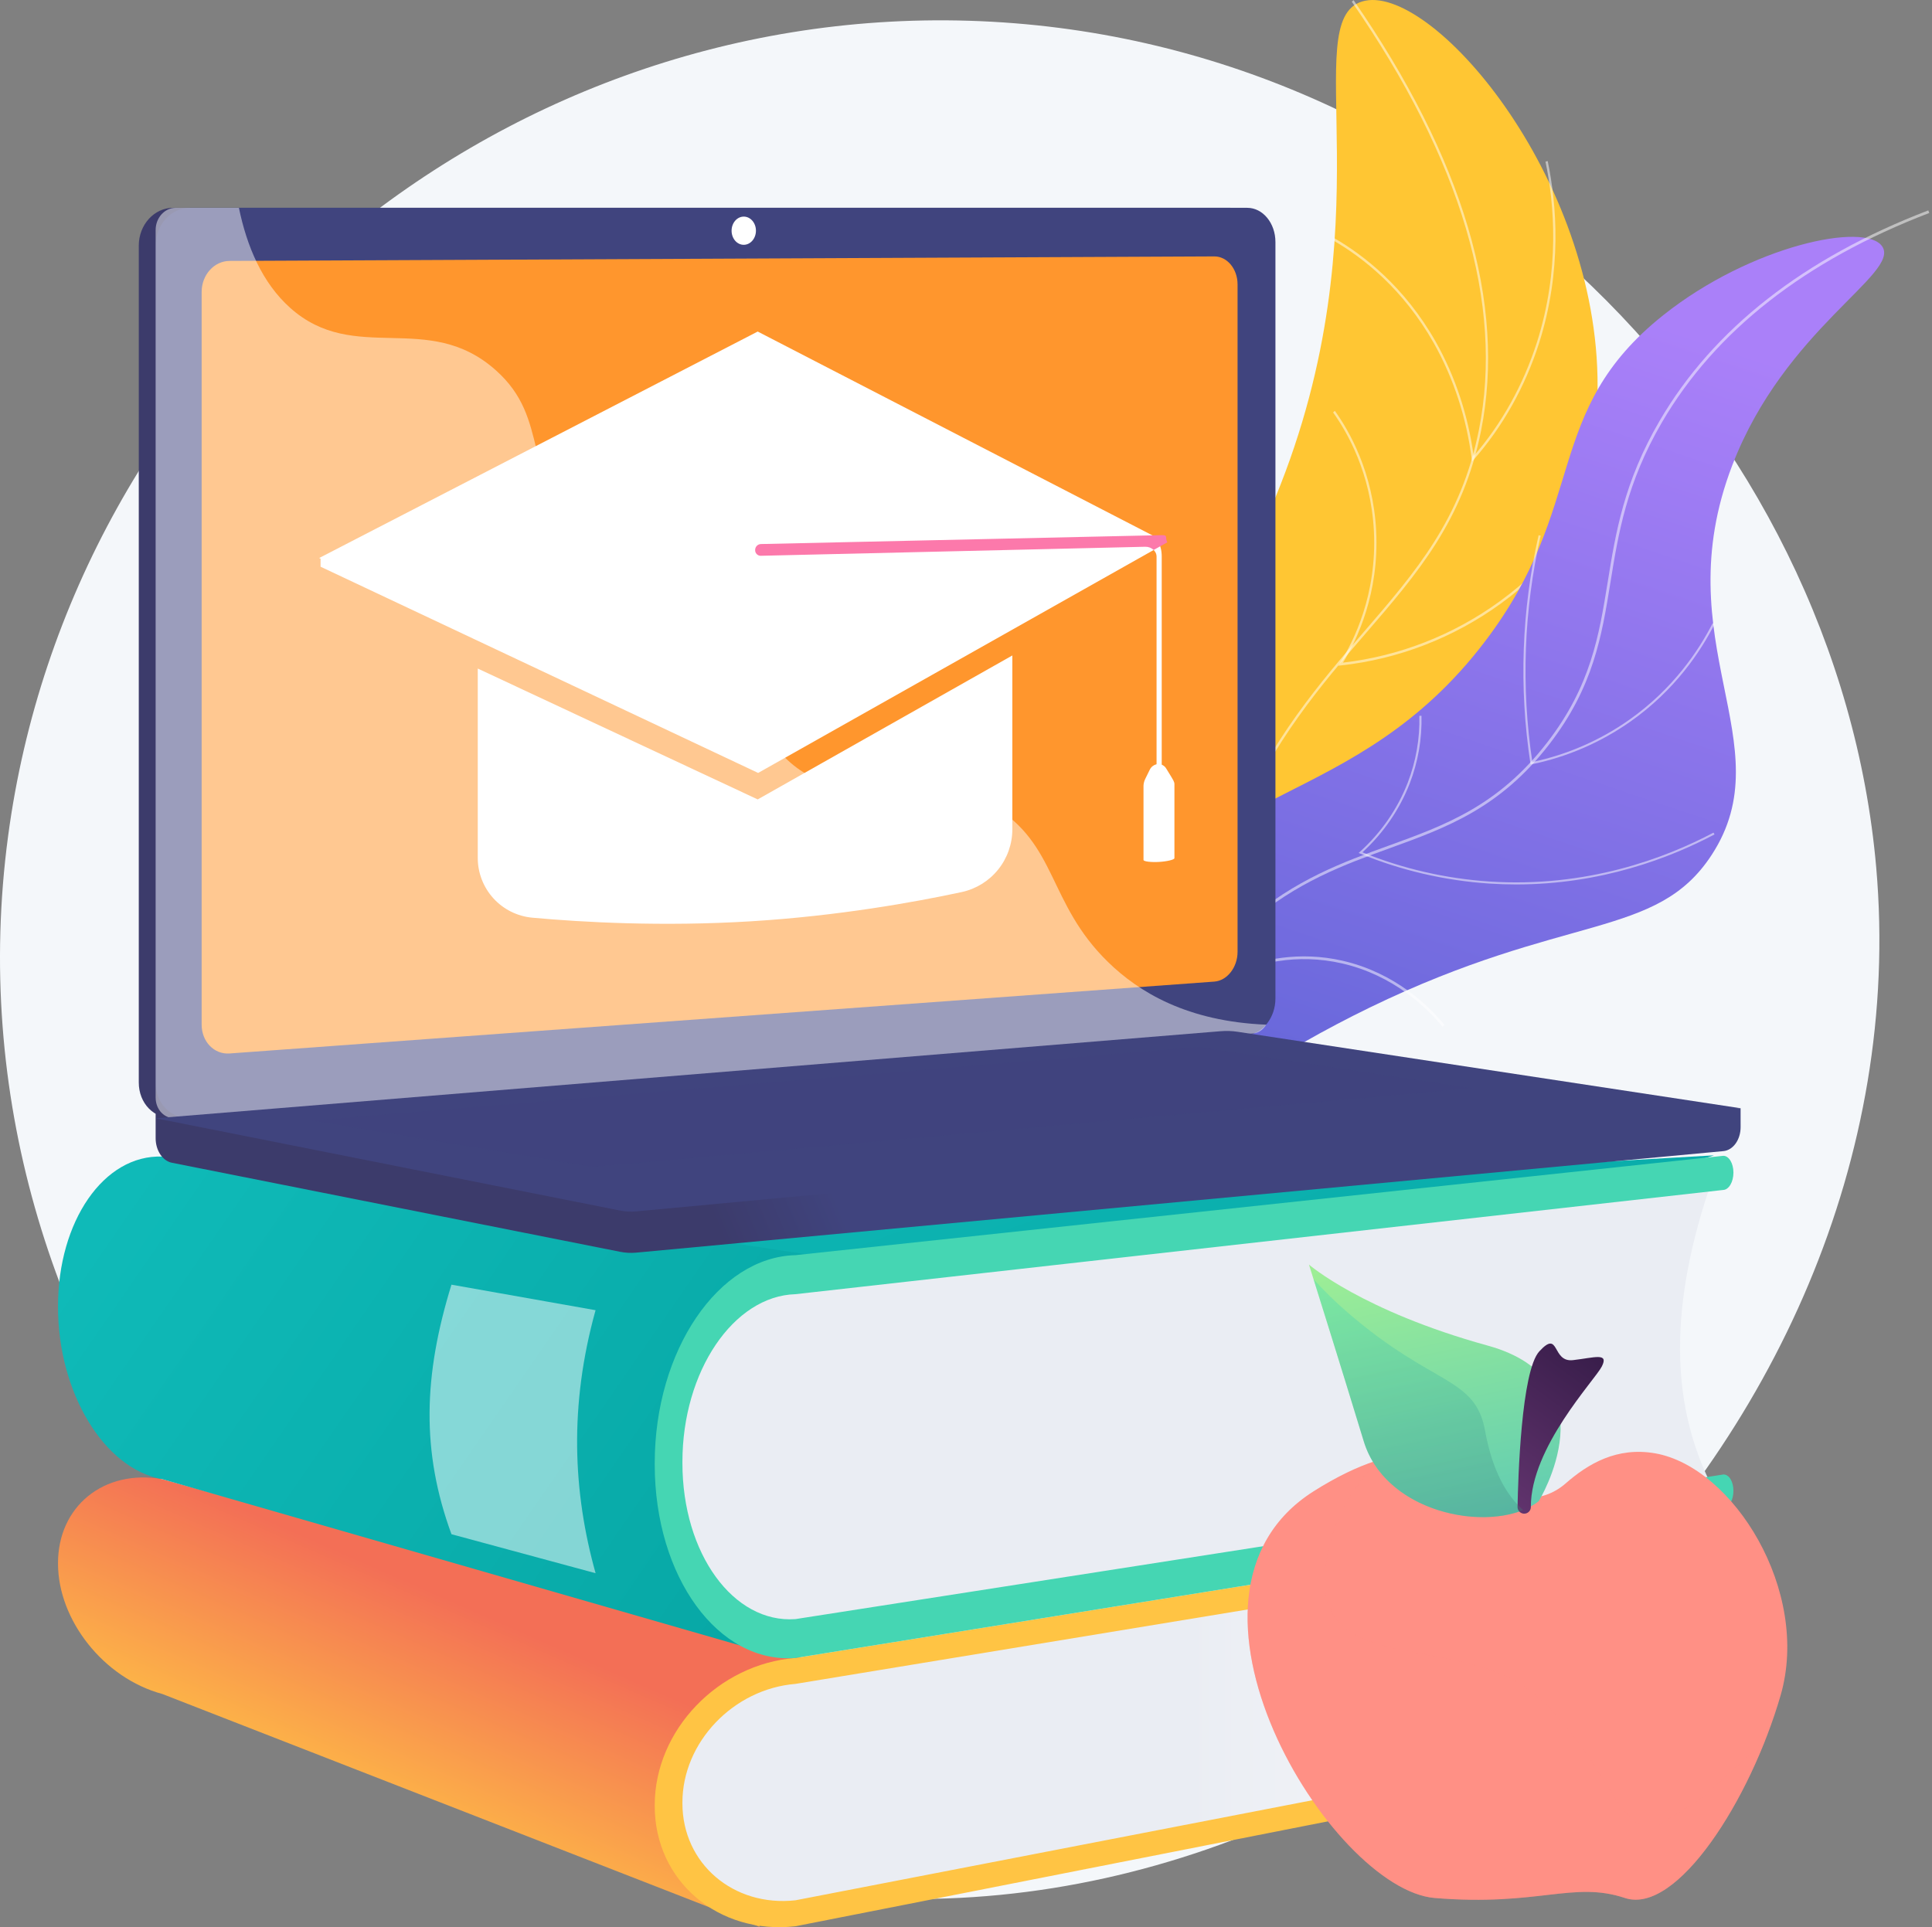
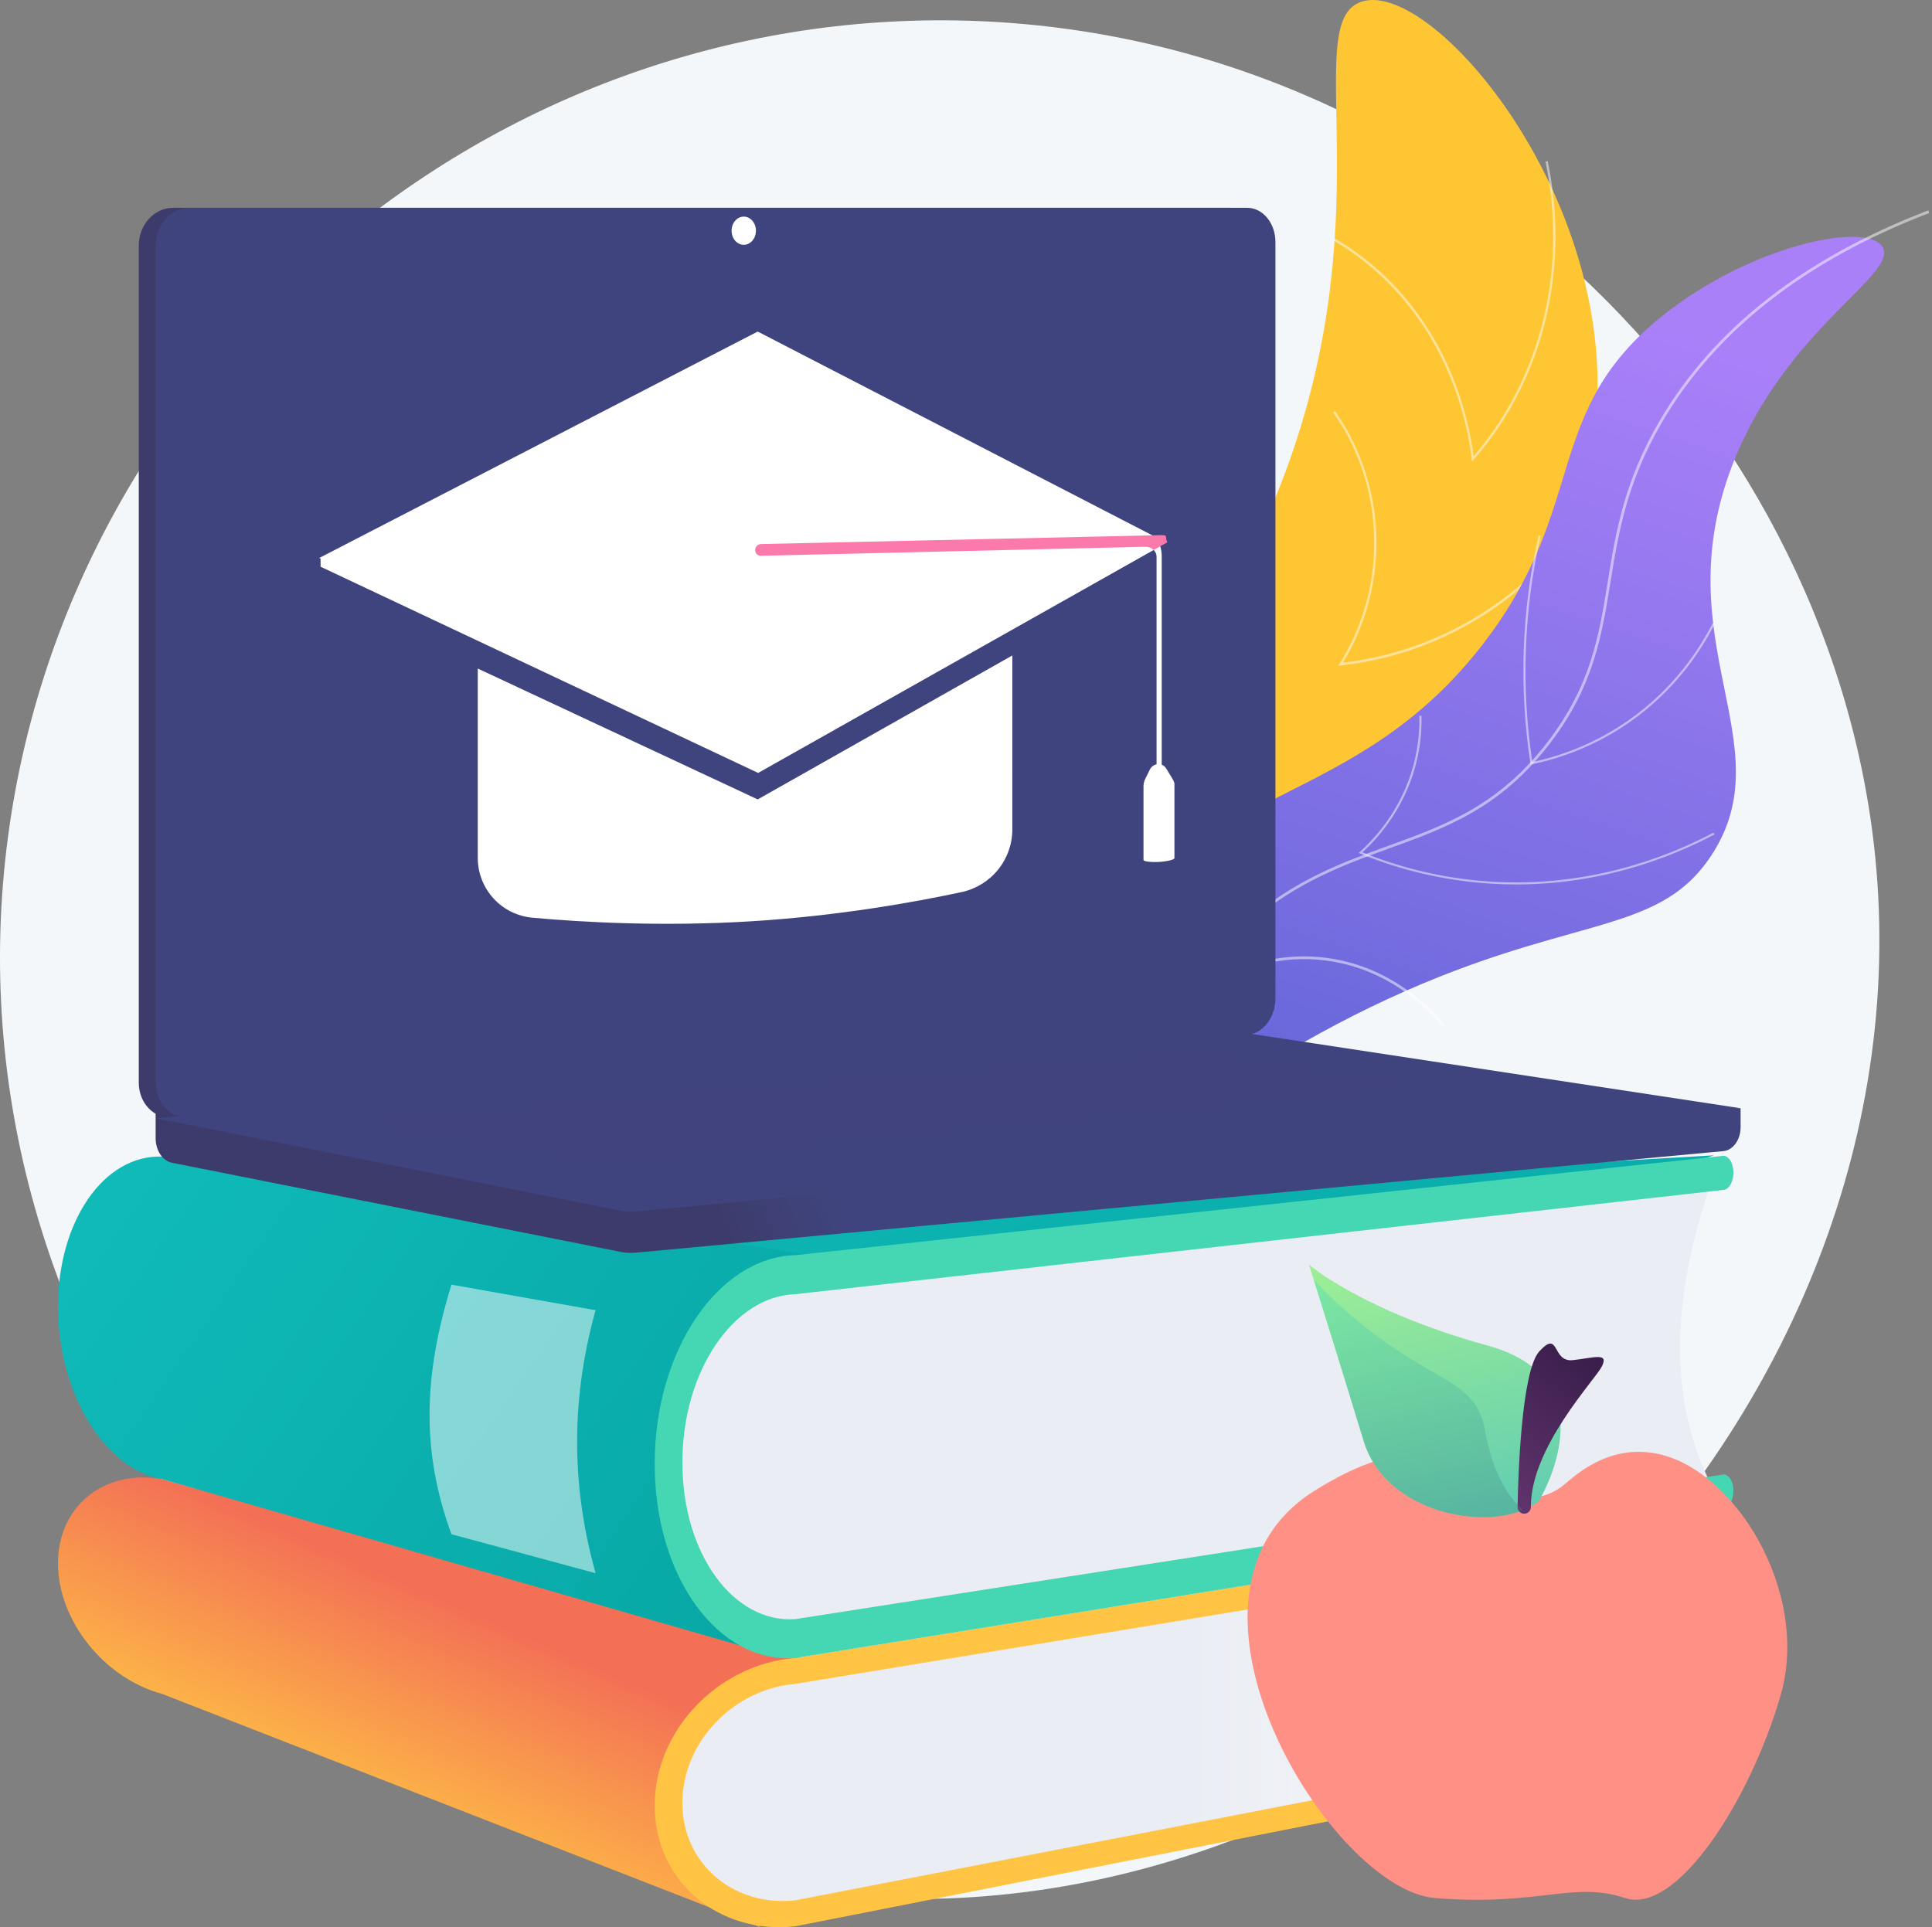
<svg xmlns="http://www.w3.org/2000/svg" width="434" height="433" viewBox="0 0 434 433" fill="none">
  <rect x="0" y="0" width="434" height="433" fill="#808080" stroke="none" />
  <path d="M217.66 4.664C109.582 1.386 15.963 82.028 1.821 187.846C-13.64 303.542 71.471 407.641 176.2 424.313C306.466 445.053 432.815 325.078 421.471 194.924C412.924 96.864 327.521 8 217.66 4.664Z" fill="#F4F7FA" />
  <path d="M251.075 271.341C244.737 253.026 238.133 225.016 244.83 193.692C252.519 157.723 270.717 150.257 286.54 111.688C311.921 49.823 291.439 4.841 305.954 0.344C321.061 -4.339 359.131 39.466 358.876 86.96C358.642 130.943 325.625 161.894 322.368 164.86C297.226 187.745 277.189 183.281 261.308 204.893C246.046 225.656 247.706 252.707 251.075 271.341Z" fill="#FFC633" />
-   <path opacity="0.5" d="M271.653 303.295C261.496 257.268 263.383 217.613 277.256 185.433C285.641 165.993 296.636 153.254 306.336 142.014C318.085 128.402 328.23 116.644 332.21 96.63C337.849 68.305 328.241 35.925 303.663 0.388L304.064 0.034C328.738 35.72 338.375 68.255 332.708 96.756C328.696 116.929 318.504 128.74 306.702 142.416C297.023 153.624 286.064 166.328 277.714 185.687C263.895 217.735 262.022 257.263 272.147 303.156L271.653 303.295Z" fill="white" />
  <path opacity="0.5" d="M330.674 103.706L330.603 103.131C329.437 93.894 326.548 85.043 322.128 77.163C315.161 64.82 306.002 57.782 299.546 54.049L299.778 53.538C306.29 57.301 315.529 64.403 322.557 76.85C326.926 84.635 329.813 93.363 331.037 102.477C337.336 95.198 342.184 86.479 345.255 76.907C350.442 60.585 349.162 45.826 347.175 36.317L347.671 36.185C349.674 45.768 350.962 60.647 345.734 77.101C342.579 86.934 337.565 95.872 331.039 103.29L330.674 103.706Z" fill="white" />
  <path opacity="0.5" d="M300.621 149.575L300.947 149.061C304.12 144.059 309.34 133.546 308.63 119.344C307.98 106.327 302.605 97.04 299.461 92.67L299.856 92.307C303.039 96.736 308.481 106.132 309.139 119.312C309.834 133.219 304.914 143.63 301.683 148.881C314.328 147.422 326.486 142.67 336.877 135.12C360.691 117.821 369.109 90.681 371.624 79.815L372.117 79.959C369.586 90.895 361.113 118.194 337.152 135.602C326.542 143.311 314.103 148.121 301.179 149.513L300.621 149.575Z" fill="white" />
  <path opacity="0.5" d="M275.064 192.122L275.051 191.834C274.76 185.159 274.76 178.396 275.051 171.732C275.692 157.29 277.68 142.965 280.984 128.995L281.476 129.139C278.181 143.071 276.198 157.357 275.559 171.759C275.273 178.309 275.269 184.955 275.547 191.519C289.568 190.762 303.006 187.074 315.491 180.553C343.727 165.806 359.156 140.353 365.84 126.491L366.287 126.766C359.572 140.689 344.073 166.258 315.705 181.075C303.085 187.666 289.496 191.378 275.317 192.106L275.064 192.122Z" fill="white" />
  <path d="M251.871 263.206C248.232 250.167 244.718 229.568 253.511 209.85C268.851 175.449 304.384 182.447 333.514 144.212C357.009 113.374 346.287 92.555 373.668 70.782C393.318 55.157 419.153 49.728 422.843 55.406C426.818 61.512 400.931 73.89 389.154 104.49C373.83 144.307 400.805 167.151 384.485 192.115C372.072 211.102 351.839 204.966 307.724 226.36C287.58 236.155 268.803 248.542 251.871 263.206Z" fill="url(#paint0_linear)" />
  <path opacity="0.5" d="M245.835 308.593H245.211C245.261 260.979 256.99 226.79 280.071 206.987C291.049 197.571 301.684 193.718 311.972 189.99C324.617 185.409 336.558 181.082 347.552 166.824C357.387 154.081 359.21 142.753 361.151 130.762C362.938 119.713 364.787 108.282 372.825 94.53C384.878 73.9 405.179 58 433.167 47.27L433.39 47.853C405.538 58.529 385.343 74.34 373.363 94.843C365.384 108.499 363.545 119.866 361.767 130.858C359.813 142.93 357.969 154.334 348.045 167.202C336.942 181.603 324.916 185.96 312.185 190.574C301.95 194.281 291.367 198.115 280.477 207.459C257.541 227.133 245.885 261.16 245.835 308.593Z" fill="white" />
  <path opacity="0.5" d="M343.827 171.774L343.789 171.526C341.185 154.47 341.808 137.077 345.627 120.252L346.091 120.357C342.304 137.041 341.67 154.287 344.221 171.205C352.03 169.562 359.423 166.345 365.951 161.75C375.902 154.753 381.651 146.074 384.722 140.023L385.146 140.239C382.049 146.337 376.256 155.087 366.225 162.14C359.573 166.82 352.032 170.082 344.069 171.724L343.827 171.774Z" fill="white" />
  <path opacity="0.5" d="M340.59 198.718C338.61 198.718 336.594 198.652 334.541 198.519C324.547 197.851 314.741 195.573 305.534 191.78L305.198 191.642L305.464 191.402C310.252 187.081 313.937 181.758 316.233 175.846C318.083 171.043 318.969 165.947 318.841 160.828L319.321 160.817C319.451 165.996 318.557 171.151 316.685 176.008C314.406 181.876 310.773 187.171 306.058 191.497C315.12 195.186 324.756 197.403 334.575 198.057C356.319 199.491 373.951 192.878 384.914 187.077L385.145 187.48C375.16 192.763 359.671 198.718 340.59 198.718Z" fill="white" />
  <path opacity="0.5" d="M324.03 230.676C320.608 226.516 313.129 219.135 301.485 216.462C281.081 211.779 265.124 225.543 263.373 227.128L262.806 227.64L262.851 226.878C263.287 219.571 264.664 212.351 266.946 205.396C270.798 193.687 277.094 183.05 285.647 173.797L286.095 174.221C277.599 183.407 271.353 193.962 267.529 205.6C265.341 212.266 263.992 219.178 263.513 226.177C266.971 223.234 282.326 211.435 301.616 215.863C313.44 218.578 321.03 226.068 324.503 230.289L324.03 230.676Z" fill="white" />
  <path d="M37.157 260.084L202.001 270.13L385.025 259.583L204.511 316.814L37.157 260.084Z" fill="url(#paint1_linear)" />
  <path d="M170.597 432.914L36.461 380.603C23.276 377.054 13.032 363.989 13.032 351.319V351.18C13.032 338.512 23.276 330.012 36.461 332.338L180.095 372.391L170.597 432.914Z" fill="url(#paint2_linear)" />
  <path d="M385.248 389.379L176.906 430.077C163.657 431.556 152.763 422.317 152.763 409.418V400.675C152.763 387.776 163.657 376.453 176.906 375.398L385.248 341.485C375.888 358.903 373.727 375.209 385.248 389.379Z" fill="url(#paint3_linear)" />
  <path d="M387.09 391.725L178.681 432.792C161.397 434.752 147.076 422.645 147.076 405.772V405.58C147.076 388.705 161.397 373.858 178.681 372.511L387.09 338.933C388.363 338.835 389.394 339.895 389.394 341.301C389.394 342.708 388.363 343.933 387.09 344.036L178.681 378.339C164.777 379.471 153.297 391.432 153.297 404.986V405.17C153.297 418.724 164.777 428.488 178.681 426.958L387.09 386.616C388.363 386.475 389.394 387.503 389.394 388.909C389.394 390.316 388.363 391.58 387.09 391.725Z" fill="url(#paint4_linear)" />
  <path d="M176.099 372.532L36.461 332.338C23.276 330.012 13.032 312.727 13.032 293.705V293.491C13.032 274.467 23.276 259.371 36.461 259.861L184.393 282.309L176.099 372.532Z" fill="url(#paint5_linear)" />
  <path d="M385.248 335.247L188.763 367.381C169.068 368.868 152.763 354.396 152.763 335.029V321.89C152.763 302.523 169.068 286.376 188.763 285.841L385.248 263.323C375.86 289.433 373.759 313.89 385.248 335.247Z" fill="url(#paint6_linear)" />
  <path d="M387.09 338.939L178.681 372.517C161.397 373.865 147.076 354.368 147.076 329.029V328.751C147.076 303.413 161.397 282.444 178.681 282.013L387.09 259.689C388.363 259.658 389.394 261.345 389.394 263.457C389.394 265.57 388.363 267.313 387.09 267.36L178.681 290.777C164.777 291.194 153.297 308.095 153.297 328.447V328.723C153.297 349.074 164.777 364.794 178.681 363.781L387.09 331.291C388.363 331.198 389.394 332.835 389.394 334.949C389.394 337.063 388.363 338.841 387.09 338.939Z" fill="#45D6B3" />
  <g style="mix-blend-mode:soft-light" opacity="0.5">
    <path d="M133.792 353.467L101.415 344.706C94.605 326.12 95.117 309.046 101.415 288.639L133.786 294.377C127.815 315.852 128.72 335.302 133.792 353.467Z" fill="white" />
  </g>
  <path d="M391.002 249L34.962 245.565V255.725C34.962 258.484 36.516 260.829 38.618 261.247L139.297 281.254C140.485 281.492 141.702 281.556 142.909 281.443L387.137 258.632C389.323 258.428 391.006 256.075 391.006 253.241L391.002 249Z" fill="url(#paint7_linear)" />
  <path d="M276.391 232.53L38.881 251.118C34.632 251.45 31.175 247.916 31.175 243.222V55.191C31.175 50.497 34.632 46.692 38.881 46.692H276.391C279.893 46.692 282.723 50.127 282.723 54.375V224.353C282.723 228.594 279.893 232.255 276.391 232.53Z" fill="url(#paint8_linear)" />
  <path d="M280.179 232.53L42.668 251.118C38.417 251.45 34.962 247.916 34.962 243.222V55.191C34.962 50.497 38.417 46.692 42.668 46.692H280.179C283.68 46.692 286.51 50.127 286.51 54.375V224.353C286.51 228.594 283.68 232.255 280.179 232.53Z" fill="url(#paint9_linear)" />
-   <path d="M272.779 220.546L51.568 236.693C48.109 236.946 45.299 234.039 45.299 230.213V65.591C45.299 61.76 48.109 58.641 51.568 58.625L272.779 57.61C275.667 57.598 278.004 60.42 278.004 63.905V213.847C278.004 217.336 275.667 220.335 272.779 220.546Z" fill="#FF962D" />
  <path d="M169.812 51.83C169.812 53.579 168.588 54.998 167.078 55.004C165.569 55.01 164.342 53.599 164.342 51.843C164.342 50.086 165.567 48.67 167.078 48.669C168.59 48.667 169.812 50.088 169.812 51.83Z" fill="white" />
  <g style="mix-blend-mode:soft-light" opacity="0.48">
-     <path d="M222.954 180.958C204.644 170.049 190.247 183.873 176.353 170.233C167.923 161.959 172.065 155.798 161.7 143.44C150.22 129.754 142.745 134.354 131.209 122.035C116.62 106.46 123.917 94.343 111.351 83.163C96.107 69.597 79.66 82.153 65.156 69.143C58.898 63.532 55.463 55.374 53.669 46.697H39.471C36.983 46.697 34.962 48.93 34.962 51.685V246.593C34.962 249.346 36.983 251.421 39.471 251.226L281.532 232.197C282.72 232.104 283.774 231.336 284.45 230.223C266.729 229.508 255.844 222.929 248.886 216.129C235.273 202.825 237.633 189.705 222.954 180.958Z" fill="white" />
-   </g>
+     </g>
  <path d="M274.251 231.687L34.962 251.252L139.297 271.987C140.486 272.224 141.702 272.287 142.909 272.175L391.003 249L278.059 231.827C276.799 231.632 275.521 231.585 274.251 231.687Z" fill="url(#paint10_linear)" />
  <path style="mix-blend-mode:multiply" opacity="0.3" d="M69.878 251.744L269.095 235.212L330.749 244.516L133.251 262.187L69.878 251.744Z" fill="url(#paint11_linear)" />
  <path d="M260.441 121.097L216.404 98.353L170.208 74.493L71.7 125.373L72.014 125.522V127.328L170.305 173.662L260.352 122.897V121.172L260.307 121.174L260.441 121.097Z" fill="white" />
  <path d="M227.409 147.268L170.208 179.612L107.323 150.209V192.751C107.322 196.115 108.577 199.358 110.844 201.844C113.111 204.33 116.225 205.878 119.575 206.186C130.826 207.213 148.757 208.226 168.8 206.991C188.314 205.788 205.402 202.714 216.015 200.435C219.242 199.74 222.134 197.959 224.208 195.39C226.282 192.821 227.412 189.619 227.411 186.317L227.409 147.268Z" fill="white" />
  <path d="M260.387 187.41C259.753 187.446 259.807 186.881 259.807 186.189V125.079C259.807 123.698 258.521 122.82 257.253 122.85L170.877 124.88C170.709 124.88 170.543 124.846 170.389 124.781C170.234 124.715 170.095 124.619 169.978 124.499C169.862 124.378 169.771 124.236 169.71 124.079C169.65 123.923 169.622 123.756 169.628 123.588C169.621 123.246 169.748 122.914 169.981 122.663C170.214 122.411 170.535 122.26 170.877 122.24L257.253 120.32C259.789 120.263 260.966 122.29 260.966 125.053V186.127C260.961 186.819 261.02 187.376 260.387 187.41Z" fill="white" />
  <path d="M262.222 121.853C261.635 120.718 262.455 120.203 260.974 120.236L170.884 122.237C170.542 122.257 170.221 122.408 169.989 122.659C169.756 122.91 169.629 123.242 169.635 123.584C169.63 123.752 169.658 123.919 169.718 124.075C169.778 124.232 169.869 124.374 169.986 124.495C170.103 124.615 170.242 124.711 170.397 124.777C170.551 124.842 170.717 124.876 170.884 124.875L257.261 122.846C257.966 122.828 258.649 123.086 259.166 123.566L260.36 122.893L262.222 121.853Z" fill="url(#paint12_linear)" />
  <path d="M263.136 174.569L262.009 172.729C261.823 172.39 261.546 172.112 261.209 171.925C260.871 171.738 260.488 171.651 260.103 171.673C259.709 171.709 259.331 171.848 259.008 172.076C258.686 172.304 258.429 172.613 258.264 172.972L257.268 175.002C257.025 175.487 256.89 176.02 256.873 176.563V193.211C256.873 193.568 258.609 193.757 260.352 193.657C262.096 193.557 263.821 193.167 263.821 192.811V176.174C263.821 175.601 263.395 175.056 263.136 174.569Z" fill="white" />
  <path d="M351.662 333.329C346.354 337.982 338.36 337.603 333.428 332.556C327.28 326.265 315.748 321.995 295.084 335.074C258.173 358.435 298.969 424.511 322.282 426.44C345.594 428.37 353.365 422.567 365.02 426.44C376.676 430.313 393.191 404.393 399.99 380.927C406.788 357.462 389.305 329.607 371.821 326.536C363.214 325.027 356.731 328.884 351.662 333.329Z" fill="url(#paint13_linear)" />
-   <path style="mix-blend-mode:multiply" opacity="0.3" d="M382.133 404.101L373.257 409.59C364.38 415.079 360.657 393.742 344.336 380.336C328.014 366.931 295.941 376.582 297.658 353.54C298.515 342.053 304.282 333.589 309.85 327.987C305.54 329.294 300.64 331.554 295.085 335.073C258.174 358.434 298.971 424.51 322.283 426.439C345.595 428.369 353.367 422.566 365.022 426.439C375.03 429.765 388.617 411.129 396.557 390.939L382.133 404.101Z" fill="url(#paint14_linear)" />
  <path d="M345.667 337.274C345.667 337.274 362.353 310.097 334.187 302.326C306.021 294.554 294.041 284.126 294.041 284.126C294.041 284.126 301.164 306.778 306.344 323.813C311.524 340.848 336.429 344.697 345.667 337.274Z" fill="url(#paint15_linear)" />
  <path d="M353.355 305.594C348.498 306.155 350.44 298.558 345.785 303.627C341.726 308.039 341.017 332.343 340.899 338.57C340.892 338.96 341.037 339.336 341.304 339.62C341.571 339.904 341.938 340.073 342.327 340.091C342.529 340.1 342.731 340.068 342.921 339.997C343.11 339.926 343.283 339.817 343.429 339.677C343.575 339.537 343.691 339.369 343.77 339.183C343.849 338.996 343.889 338.796 343.888 338.593C343.827 325.204 358.272 310.092 359.829 307.021C361.448 303.829 358.21 305.034 353.355 305.594Z" fill="url(#paint16_linear)" />
  <path style="mix-blend-mode:multiply" opacity="0.3" d="M333.605 321.468C331.401 309.26 321.95 311.509 302.851 294.999C300.099 292.637 297.501 290.103 295.072 287.41C297.231 294.298 302.362 310.718 306.346 323.817C310.964 339.007 331.265 343.714 342.16 339.288C338.558 336.102 335.271 330.661 333.605 321.468Z" fill="url(#paint17_linear)" />
  <defs>
    <linearGradient id="paint0_linear" x1="363.561" y1="69.363" x2="298.437" y2="263.669" gradientUnits="userSpaceOnUse">
      <stop stop-color="#AA80F9" />
      <stop offset="1" stop-color="#6165D7" />
      <stop offset="1" stop-color="#9480FE" />
    </linearGradient>
    <linearGradient id="paint1_linear" x1="64.95" y1="263.595" x2="115.836" y2="404.073" gradientUnits="userSpaceOnUse">
      <stop stop-color="#0FBAB8" />
      <stop offset="1" stop-color="#07A7A5" />
    </linearGradient>
    <linearGradient id="paint2_linear" x1="81.229" y1="413.869" x2="104.502" y2="360.931" gradientUnits="userSpaceOnUse">
      <stop stop-color="#FFC444" />
      <stop offset="1" stop-color="#F36F56" />
    </linearGradient>
    <linearGradient id="paint3_linear" x1="152.763" y1="385.856" x2="385.248" y2="385.856" gradientUnits="userSpaceOnUse">
      <stop offset="0.49" stop-color="#EAEDF3" />
      <stop offset="1" stop-color="white" />
    </linearGradient>
    <linearGradient id="paint4_linear" x1="349445" y1="275726" x2="725577" y2="275726" gradientUnits="userSpaceOnUse">
      <stop stop-color="#FFC444" />
      <stop offset="1" stop-color="#F36F56" />
    </linearGradient>
    <linearGradient id="paint5_linear" x1="26.723" y1="267.749" x2="173.031" y2="368.803" gradientUnits="userSpaceOnUse">
      <stop stop-color="#0FBAB8" />
      <stop offset="1" stop-color="#07A7A5" />
    </linearGradient>
    <linearGradient id="paint6_linear" x1="343747" y1="258105" x2="689969" y2="258105" gradientUnits="userSpaceOnUse">
      <stop offset="0.49" stop-color="#EAEDF3" />
      <stop offset="1" stop-color="white" />
    </linearGradient>
    <linearGradient id="paint7_linear" x1="185.267" y1="263.011" x2="160.23" y2="273.527" gradientUnits="userSpaceOnUse">
      <stop stop-color="#40447E" />
      <stop offset="1" stop-color="#3C3B6B" />
    </linearGradient>
    <linearGradient id="paint8_linear" x1="369910" y1="279037" x2="328305" y2="300538" gradientUnits="userSpaceOnUse">
      <stop stop-color="#40447E" />
      <stop offset="1" stop-color="#3C3B6B" />
    </linearGradient>
    <linearGradient id="paint9_linear" x1="181987" y1="288092" x2="587314" y2="288092" gradientUnits="userSpaceOnUse">
      <stop stop-color="#40447E" />
      <stop offset="1" stop-color="#3C3B6B" />
    </linearGradient>
    <linearGradient id="paint10_linear" x1="257569" y1="84211.1" x2="1.06959e+06" y2="84211.1" gradientUnits="userSpaceOnUse">
      <stop stop-color="#40447E" />
      <stop offset="1" stop-color="#3C3B6B" />
    </linearGradient>
    <linearGradient id="paint11_linear" x1="247112" y1="55481.4" x2="683041" y2="55481.4" gradientUnits="userSpaceOnUse">
      <stop stop-color="#40447E" />
      <stop offset="1" stop-color="#3C3B6B" />
    </linearGradient>
    <linearGradient id="paint12_linear" x1="182524" y1="5542.21" x2="182009" y2="13886.2" gradientUnits="userSpaceOnUse">
      <stop stop-color="#FF9085" />
      <stop offset="1" stop-color="#FB6FBB" />
    </linearGradient>
    <linearGradient id="paint13_linear" x1="340117" y1="268875" x2="301015" y2="332851" gradientUnits="userSpaceOnUse">
      <stop stop-color="#FF9085" />
      <stop offset="1" stop-color="#FB6FBB" />
    </linearGradient>
    <linearGradient id="paint14_linear" x1="326278" y1="264114" x2="287461" y2="326137" gradientUnits="userSpaceOnUse">
      <stop stop-color="#FF9085" />
      <stop offset="1" stop-color="#FB6FBB" />
    </linearGradient>
    <linearGradient id="paint15_linear" x1="317.177" y1="276.942" x2="334.66" y2="360.145" gradientUnits="userSpaceOnUse">
      <stop stop-color="#A1F094" />
      <stop offset="1" stop-color="#4FC3BA" />
    </linearGradient>
    <linearGradient id="paint16_linear" x1="362.381" y1="297.513" x2="328.858" y2="343.043" gradientUnits="userSpaceOnUse">
      <stop stop-color="#311944" />
      <stop offset="1" stop-color="#6B3976" />
    </linearGradient>
    <linearGradient id="paint17_linear" x1="311.228" y1="278.192" x2="328.709" y2="361.395" gradientUnits="userSpaceOnUse">
      <stop stop-color="#38E8C7" />
      <stop offset="1" stop-color="#425F63" />
    </linearGradient>
  </defs>
</svg>